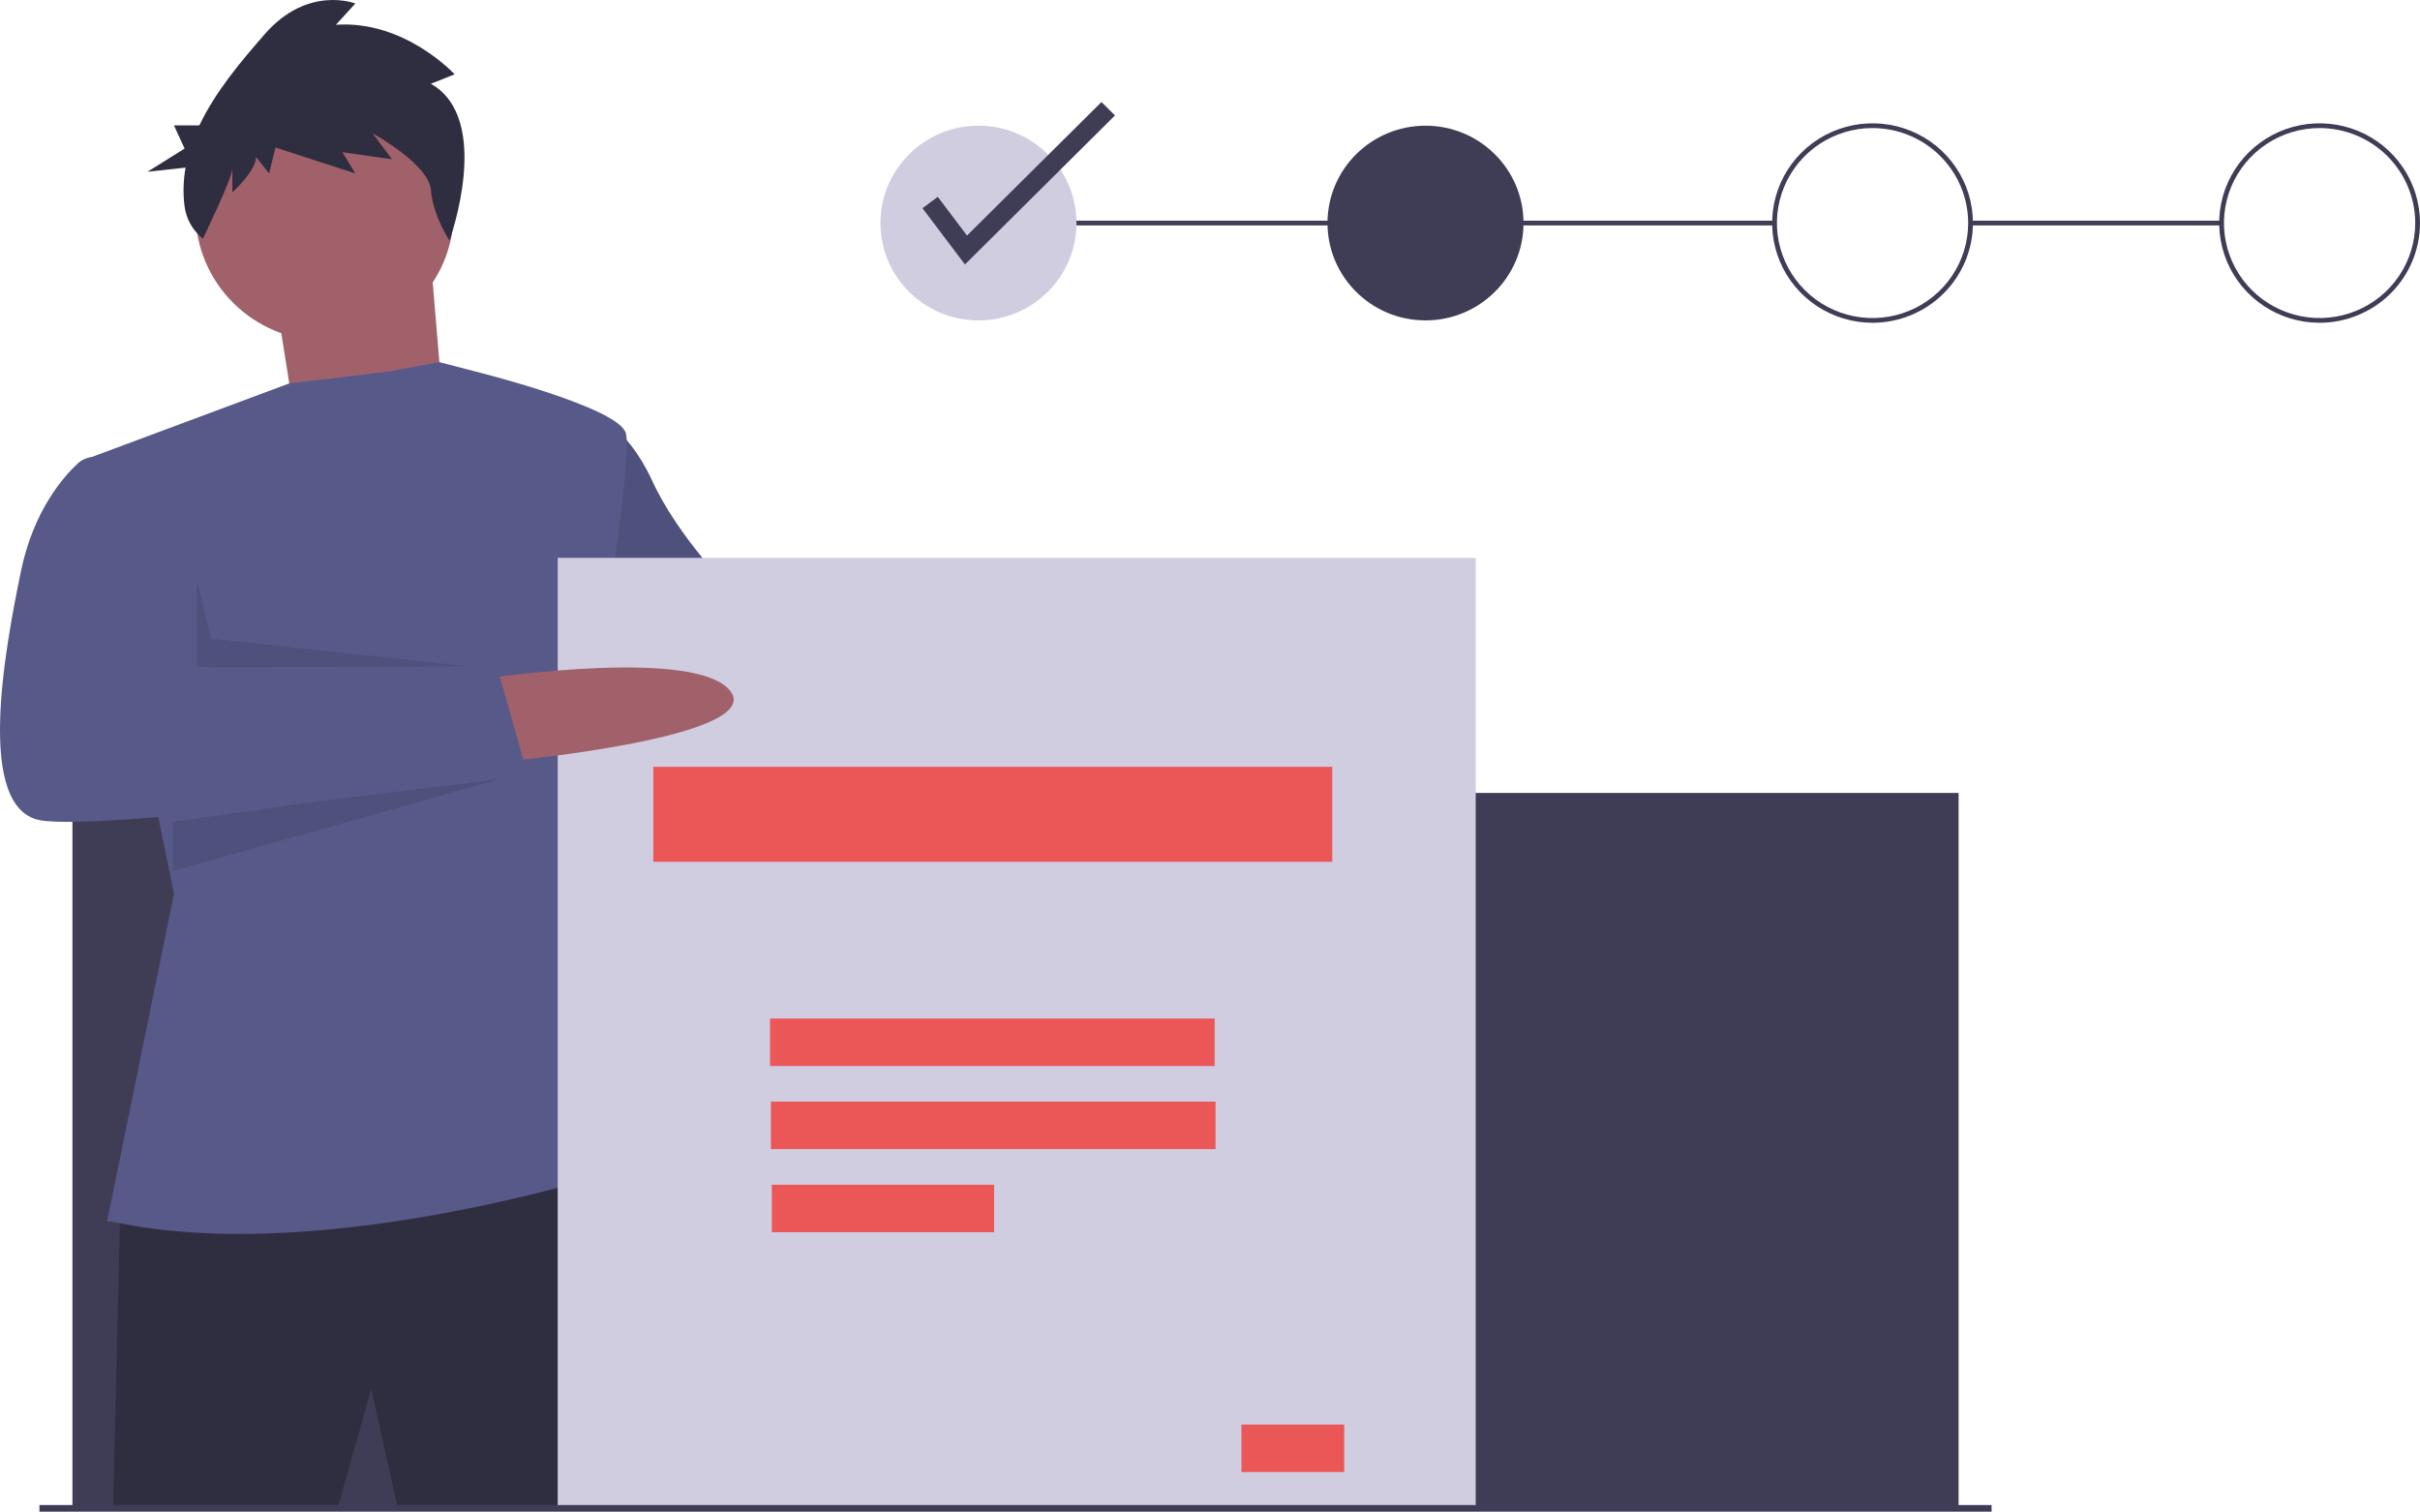
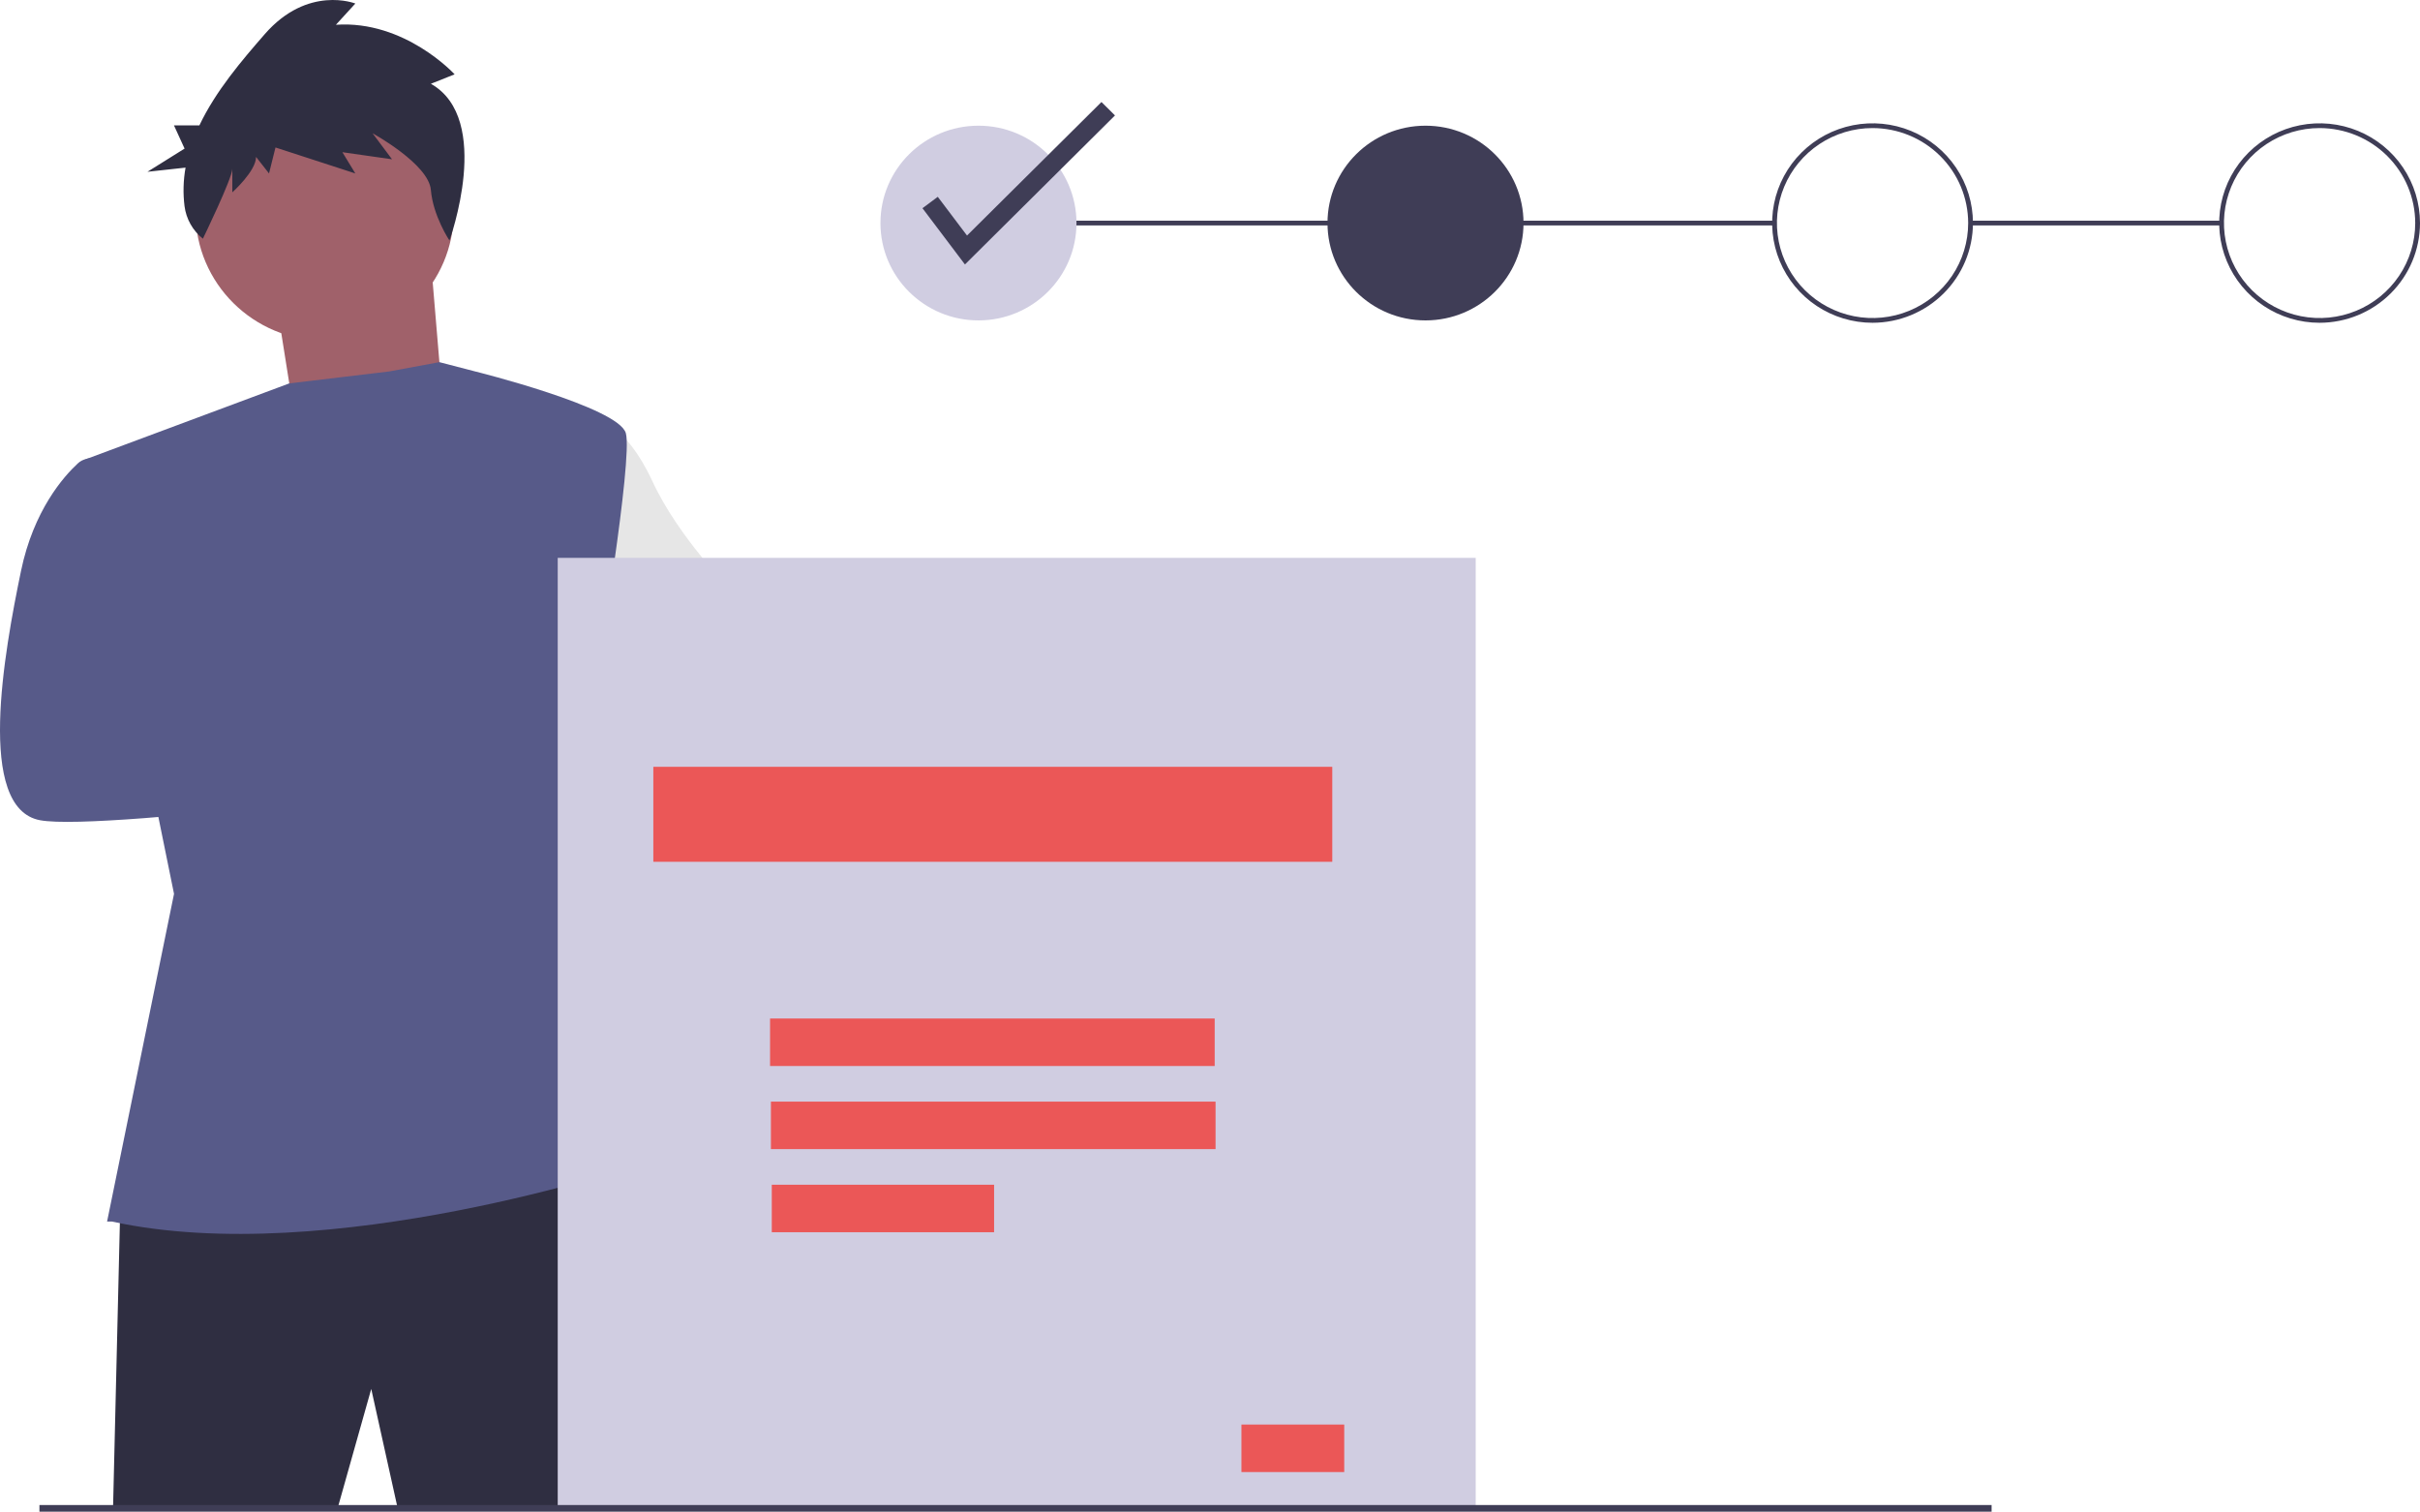
<svg xmlns="http://www.w3.org/2000/svg" width="365" height="228" viewBox="0 0 365 228" fill="none">
  <g clip-path="url(#clip0)">
    <path d="M136.581 95.422C136.581 95.422 166.508 96.855 168.31 107.241C170.113 117.627 133.335 108.315 133.335 108.315L136.581 95.422Z" fill="#A0616A" />
-     <path d="M89.346 62.473C89.346 62.473 94.394 63.906 98.36 72.501C102.326 81.097 110.259 88.976 110.259 88.976L142.349 95.064L136.941 111.181L106.293 107.241L87.183 96.497L89.346 62.473Z" fill="#575A89" />
    <path opacity="0.1" d="M89.346 62.473C89.346 62.473 94.394 63.906 98.36 72.501C102.326 81.097 110.259 88.976 110.259 88.976L142.349 95.064L136.941 111.181L106.293 107.241L87.183 96.497L89.346 62.473Z" fill="black" />
    <path d="M335.073 33.284H297.213V34H335.073V33.284Z" fill="#3F3D56" />
    <path d="M267.647 33.284H147.578V34H267.647V33.284Z" fill="#3F3D56" />
-     <path d="M295.411 119.597H10.923V227.399H295.411V119.597Z" fill="#3F3D56" />
    <path d="M41.751 45.998L44.996 66.412L67.352 67.487L64.828 37.403L41.751 45.998Z" fill="#A0616A" />
    <path d="M18.134 182.273L17.052 227.399H50.946L55.993 209.492L59.96 227.399H95.295C95.295 227.399 96.016 175.826 92.05 175.468C88.084 175.11 18.134 182.273 18.134 182.273Z" fill="#2F2E41" />
    <path d="M48.963 51.37C59.716 51.37 68.433 42.712 68.433 32.031C68.433 21.349 59.716 12.691 48.963 12.691C38.209 12.691 29.492 21.349 29.492 32.031C29.492 42.712 38.209 51.37 48.963 51.37Z" fill="#A0616A" />
    <path d="M16.151 184.242L26.247 134.818L12.906 69.278L43.631 57.826L58.698 56.026L66.272 54.622L71.678 56.026C71.678 56.026 93.312 61.398 94.394 65.338C95.476 69.278 90.067 101.511 90.067 101.511L85.019 128.014L96.197 175.647C96.197 175.647 49.684 191.405 16.872 184.242H16.151Z" fill="#575A89" />
-     <path opacity="0.1" d="M29.672 87.364V100.615L72.216 100.673L31.835 96.317L29.672 87.364Z" fill="black" />
-     <path opacity="0.1" d="M26.018 123.961L79.43 116.374L26.018 131.4V123.961Z" fill="black" />
    <path opacity="0.1" d="M110.8 89.155L105.074 109.65L114.766 89.831L110.8 89.155Z" fill="black" />
    <path d="M64.987 12.635L68.567 11.211C68.567 11.211 61.081 3.024 50.665 3.736L53.594 0.532C53.594 0.532 46.433 -2.315 39.923 5.16C36.501 9.089 32.542 13.708 30.074 18.911H26.239L27.84 22.411L22.238 25.911L27.987 25.282C27.645 27.199 27.592 29.156 27.831 31.088C28.078 33.021 29.071 34.783 30.601 36.002C30.601 36.002 35.041 26.872 35.041 25.449V29.008C35.041 29.008 38.621 25.805 38.621 23.669L40.575 26.16L41.551 22.245L53.594 26.16L51.641 22.957L59.128 24.025L56.198 20.11C56.198 20.11 64.661 24.737 64.987 28.652C65.312 32.568 67.789 36.278 67.789 36.278C67.789 36.278 74.426 17.974 64.987 12.635Z" fill="#2F2E41" />
    <path d="M222.576 84.141H84.118V227.757H222.576V84.141Z" fill="#D0CDE1" />
    <path d="M200.942 115.657H98.54V129.983H200.942V115.657Z" fill="#EB5757" />
    <path d="M183.208 153.621H116.145V160.784H183.208V153.621Z" fill="#EB5757" />
    <path d="M183.338 166.156H116.274V173.319H183.338V166.156Z" fill="#EB5757" />
    <path d="M149.935 178.691H116.404V185.854H149.935V178.691Z" fill="#EB5757" />
    <path d="M202.745 214.864H187.24V222.027H202.745V214.864Z" fill="#EB5757" />
-     <path d="M74.202 102.227C74.202 102.227 105.572 97.571 110.259 104.376C114.947 111.181 77.087 114.762 77.087 114.762L74.202 102.227Z" fill="#A0616A" />
-     <path d="M16.512 68.919H14.252C13.323 68.917 12.427 69.263 11.744 69.889C9.6 71.867 5.065 76.971 3.17 86.11C0.647 98.287 -3.68 121.925 6.055 123.716C15.79 125.506 79.611 116.911 79.611 116.911L74.923 100.436L28.771 100.794C28.771 100.794 29.492 92.915 28.05 87.901C26.607 82.887 16.512 68.919 16.512 68.919Z" fill="#575A89" />
+     <path d="M16.512 68.919C13.323 68.917 12.427 69.263 11.744 69.889C9.6 71.867 5.065 76.971 3.17 86.11C0.647 98.287 -3.68 121.925 6.055 123.716C15.79 125.506 79.611 116.911 79.611 116.911L74.923 100.436L28.771 100.794C28.771 100.794 29.492 92.915 28.05 87.901C26.607 82.887 16.512 68.919 16.512 68.919Z" fill="#575A89" />
    <path d="M147.578 48.326C155.743 48.326 162.361 41.752 162.361 33.642C162.361 25.532 155.743 18.958 147.578 18.958C139.413 18.958 132.795 25.532 132.795 33.642C132.795 41.752 139.413 48.326 147.578 48.326Z" fill="#D0CDE1" />
    <path d="M215.004 48.326C223.169 48.326 229.787 41.752 229.787 33.642C229.787 25.532 223.169 18.958 215.004 18.958C206.839 18.958 200.221 25.532 200.221 33.642C200.221 41.752 206.839 48.326 215.004 48.326Z" fill="#3F3D56" />
    <path d="M282.43 48.684C279.435 48.684 276.507 47.802 274.016 46.149C271.526 44.496 269.585 42.147 268.439 39.398C267.293 36.65 266.993 33.625 267.577 30.707C268.161 27.79 269.604 25.109 271.722 23.006C273.84 20.902 276.538 19.469 279.476 18.889C282.413 18.309 285.458 18.607 288.225 19.745C290.992 20.884 293.358 22.811 295.022 25.285C296.686 27.759 297.574 30.667 297.574 33.642C297.569 37.63 295.972 41.453 293.133 44.273C290.294 47.093 286.445 48.68 282.43 48.684ZM282.43 19.316C279.577 19.316 276.789 20.157 274.417 21.731C272.045 23.305 270.197 25.542 269.105 28.16C268.014 30.777 267.728 33.658 268.284 36.437C268.841 39.216 270.215 41.769 272.232 43.772C274.249 45.776 276.819 47.14 279.616 47.693C282.414 48.245 285.314 47.962 287.949 46.877C290.585 45.793 292.837 43.957 294.422 41.601C296.007 39.245 296.853 36.475 296.853 33.642C296.848 29.844 295.327 26.203 292.624 23.517C289.92 20.831 286.254 19.321 282.43 19.316Z" fill="#3F3D56" />
    <path d="M349.856 48.684C346.861 48.684 343.933 47.802 341.443 46.149C338.952 44.496 337.011 42.147 335.865 39.398C334.719 36.65 334.419 33.625 335.003 30.707C335.588 27.79 337.03 25.109 339.148 23.006C341.266 20.902 343.964 19.469 346.902 18.889C349.839 18.309 352.884 18.607 355.652 19.745C358.419 20.884 360.784 22.811 362.448 25.285C364.112 27.759 365 30.667 365 33.642C364.996 37.63 363.399 41.453 360.56 44.273C357.721 47.093 353.871 48.68 349.856 48.684ZM349.856 19.316C347.004 19.316 344.215 20.157 341.843 21.731C339.472 23.305 337.623 25.542 336.531 28.16C335.44 30.777 335.154 33.658 335.711 36.437C336.267 39.216 337.641 41.769 339.658 43.772C341.675 45.776 344.245 47.14 347.043 47.693C349.84 48.245 352.74 47.962 355.376 46.877C358.011 45.793 360.263 43.957 361.848 41.601C363.433 39.245 364.279 36.475 364.279 33.642C364.275 29.844 362.754 26.203 360.05 23.517C357.346 20.831 353.68 19.321 349.856 19.316Z" fill="#3F3D56" />
    <path d="M145.54 39.889L139.133 31.405L141.441 29.686L145.852 35.527L166.13 15.386L168.169 17.411L145.54 39.889Z" fill="#3F3D56" />
    <path d="M300.386 227.004H5.948V228H300.386V227.004Z" fill="#3F3D56" />
  </g>
  <defs>
    <clipPath id="clip0">
      <rect width="365" height="228" fill="white" />
    </clipPath>
  </defs>
</svg>